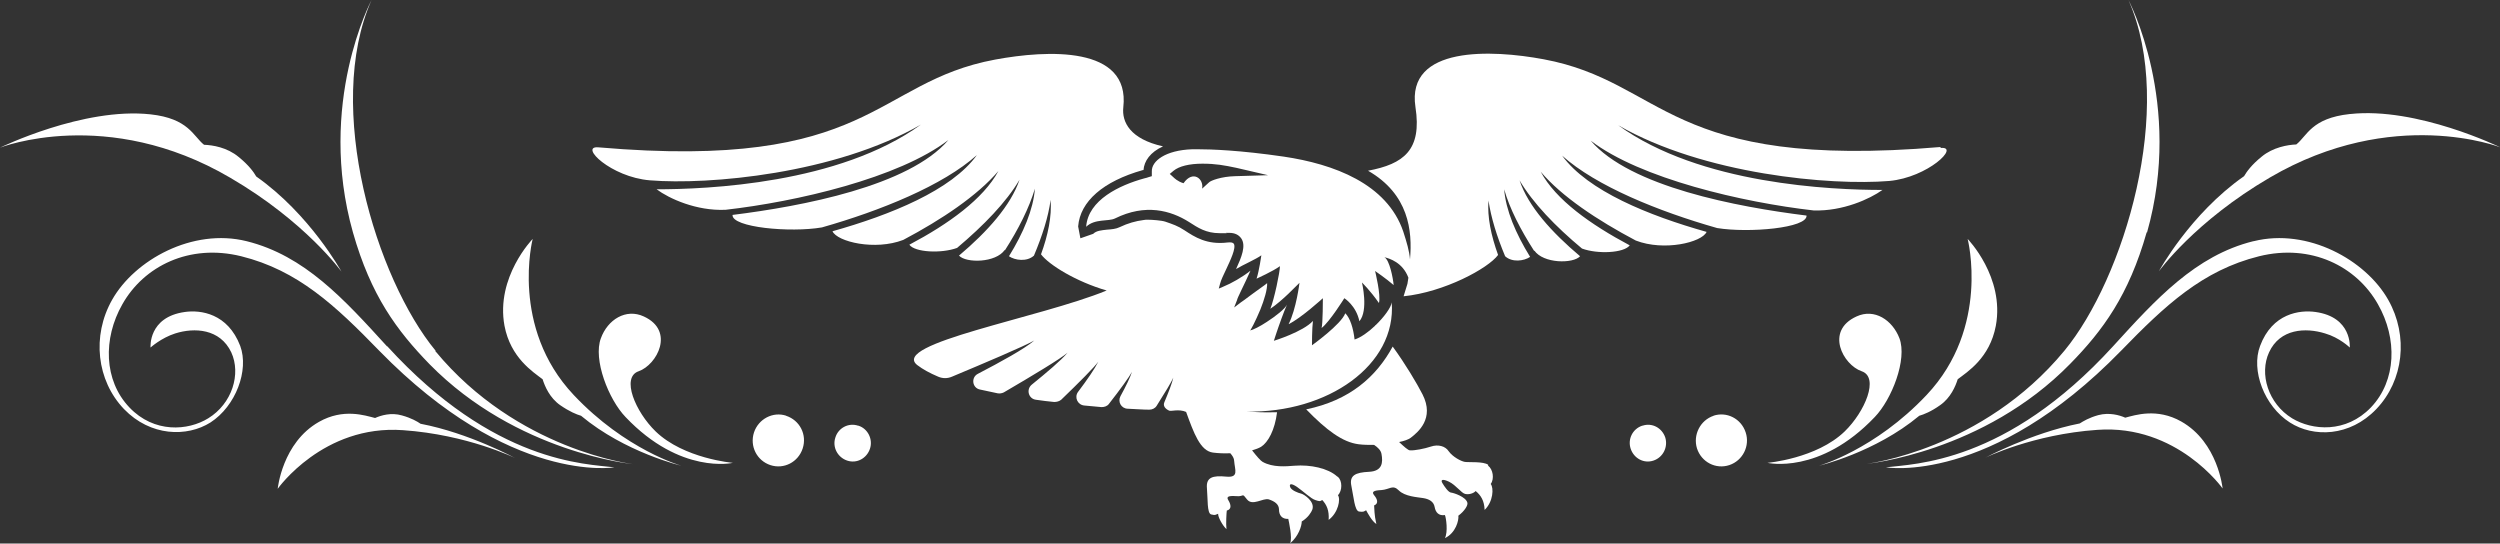
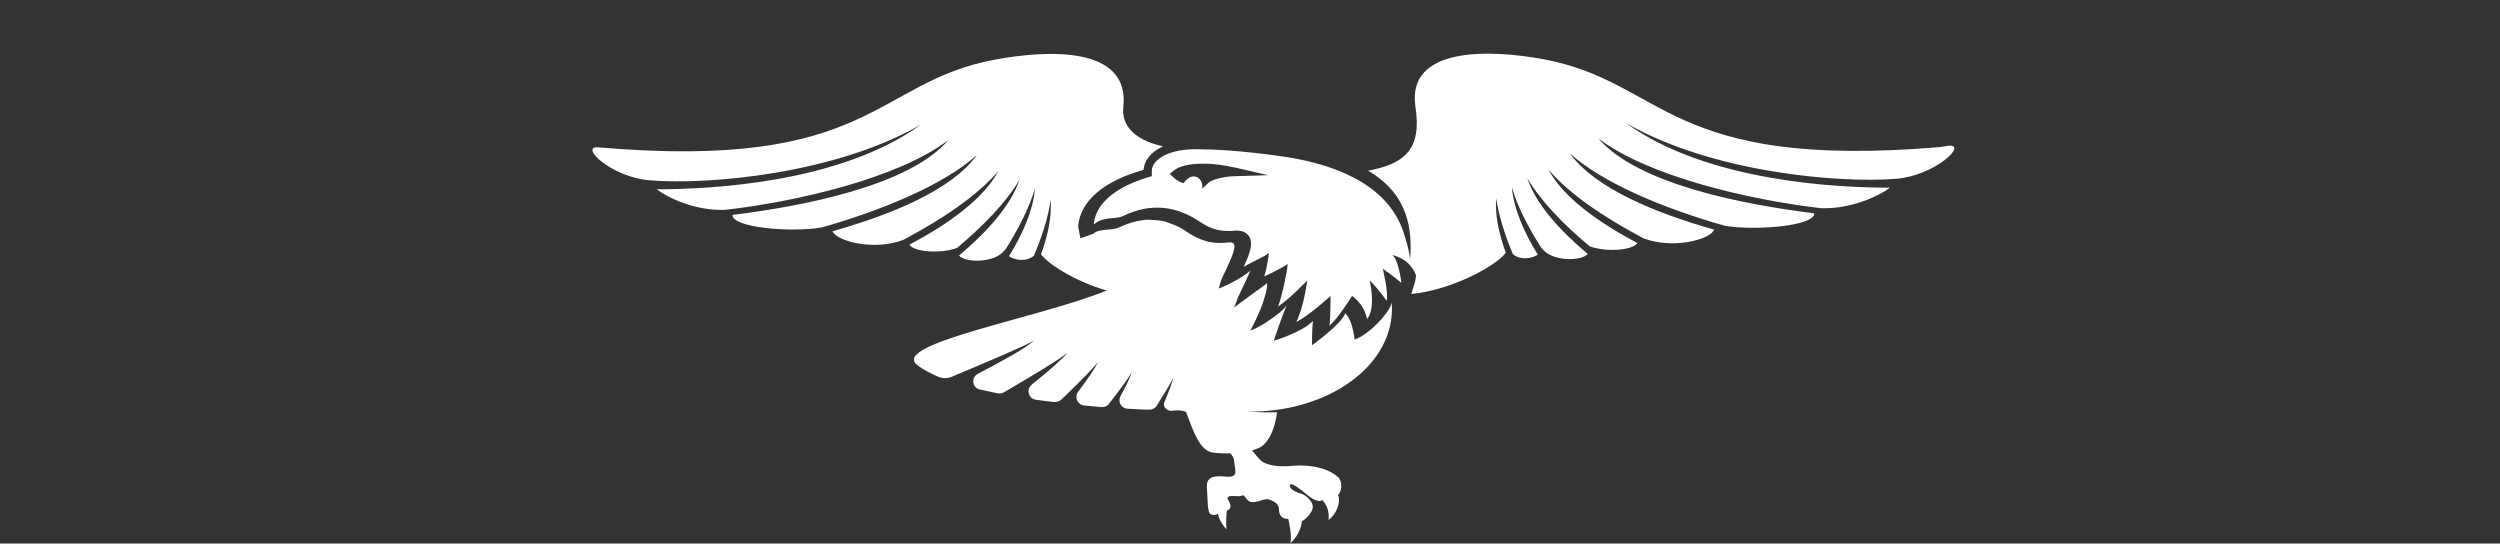
<svg xmlns="http://www.w3.org/2000/svg" id="Layer_1" data-name="Layer 1" version="1.1" viewBox="0 0 780.5 169.7">
  <rect x="0" y="0" width="780.5" height="169.7" fill="#333333" stroke="none" />
  <defs>
    <style>
      .cls-1 {
        fill: #fff;
        stroke-width: 0px;
      }
    </style>
  </defs>
-   <path class="cls-1" d="M733.6,35.6c-12,1.3-13.3,6.8-16.7,9.5-2.7.1-7.3.9-10.8,3.8-3.1,2.5-4.7,4.7-5.5,6.1-16.9,11.8-26.6,29.7-26.6,29.7,0,0,11.2-15.6,34.7-29.3,38.5-22.5,71.9-9.4,71.9-9.4,0,0-26-12.7-46.9-10.4ZM605.7,126.5c3.3-2.3,4.8-5.9,5.5-8.1,3-2.3,10-6.6,11.9-16.7,2.8-15.2-8.8-27.1-8.8-27.1,0,0,7.1,27.6-12.8,48.7-16.2,17.2-33.6,22.1-33.6,22.1,0,0,17.5-4.1,31.3-15.6,1.4-.4,3.7-1.3,6.5-3.3ZM703.5,75.3c-18.1,4.5-30.4,18.1-43.8,32.8-33.5,36.7-62.2,36.7-70.9,37.8,0,0,32.5,5.6,73.4-36.4,13.7-14.1,25.4-25.1,43.1-29.5,16.2-4,30.4,3.1,37.1,15,6.1,10.7,5.8,23.8-2.2,32.2-7.8,8.1-18.3,7.2-24.6,3.4-7.5-4.6-10.3-13.9-7.2-20.6,3.4-7.4,11.4-7.8,17.5-5.9,4.5,1.3,7.7,4.4,7.7,4.4,0,0,.8-9.5-10.7-11.1-4.9-.7-13.5.4-17.3,10.6-2.9,7.6,1.3,18.8,9.3,23.9,7.3,4.7,18.7,4.5,27-4.2,8.5-8.9,10.1-22.8,3.7-34.1-7-12.4-25.1-22.5-42-18.3ZM670.3,72.6C681.7,32.3,664.5,0,664.5,0c14.9,33.6-1.5,87.1-20,109.5-25.6,31-61.7,35.3-61.7,35.3,0,0,36.4-3.5,63.5-31.2,10.2-10.4,18.3-21.4,23.9-41.1ZM585.3,130.2c5.3-5.5,10.2-18,7.7-24.6-2.2-5.7-7.8-9.4-13.4-6.8-9.9,4.5-4.2,15.1,1.6,17.1,5.6,1.9,1,12.7-5.3,18.8-8.8,8.5-24.1,9.8-24.1,9.8,0,0,16.3,3.8,33.5-14.3ZM535,129.8c-4.2,1.4-6.5,6-5.2,10.2,1.4,4.3,5.9,6.6,10.1,5.2,4.2-1.4,6.5-6,5.1-10.2-1.4-4.3-5.9-6.6-10.1-5.2ZM512.7,132.9c-3,1-4.6,4.2-3.6,7.2,1,3,4.1,4.7,7.1,3.7,3-1,4.6-4.2,3.7-7.2-1-3-4.1-4.7-7.1-3.7ZM681,131.6c-7.6-4.3-14.4-2-17.5-1.2-1.8-.8-5-1.7-8.4-.8-2.9.8-4.7,1.9-5.8,2.6-15.2,3-29.5,10.7-29.5,10.7,0,0,14.8-7.3,35-8.7,24.9-1.8,39.1,18.3,39.1,18.3,0,0-1.4-14.4-12.9-20.9ZM106.6,84.8s-9.8-17.9-26.6-29.7c-.8-1.4-2.4-3.6-5.5-6.1-3.6-3-8.1-3.7-10.8-3.8-3.4-2.7-4.8-8.2-16.7-9.5C26,33.4,0,46.1,0,46.1c0,0,33.4-13.2,71.9,9.4,23.5,13.7,34.7,29.3,34.7,29.3ZM179.1,123.3c-19.9-21.1-12.8-48.7-12.8-48.7,0,0-11.6,11.9-8.8,27.1,1.9,10,8.9,14.4,11.9,16.7.7,2.2,2.2,5.8,5.5,8.1,2.9,2,5.1,2.9,6.5,3.3,13.8,11.5,31.3,15.6,31.3,15.6,0,0-17.4-4.9-33.6-22.1ZM120.8,108.1c-13.4-14.7-25.7-28.3-43.8-32.8-16.9-4.2-35,5.9-42,18.3-6.4,11.3-4.8,25.2,3.7,34.1,8.3,8.6,19.7,8.8,27,4.2,7.9-5.1,12.1-16.3,9.3-23.9-3.9-10.2-12.4-11.3-17.3-10.6-11.5,1.6-10.7,11.1-10.7,11.1,0,0,3.3-3,7.7-4.4,6-1.9,14-1.5,17.5,5.9,3.1,6.7.3,16-7.2,20.6-6.3,3.9-16.9,4.7-24.6-3.4-8-8.4-8.3-21.5-2.2-32.2,6.7-11.9,20.9-19,37.1-15,17.7,4.4,29.4,15.4,43.1,29.5,40.9,41.9,73.4,36.4,73.4,36.4-8.8-1.1-37.5-1.2-70.9-37.8ZM136,109.5C117.5,87.1,101.1,33.6,116,0c0,0-17.2,32.3-5.8,72.6,5.6,19.7,13.7,30.6,23.9,41.1,27.2,27.7,63.5,31.2,63.5,31.2,0,0-36.1-4.3-61.7-35.3ZM199.4,115.9c5.7-2,11.4-12.6,1.6-17.1-5.6-2.6-11.3,1-13.4,6.8-2.5,6.6,2.4,19.1,7.7,24.6,17.2,18.1,33.5,14.3,33.5,14.3,0,0-15.3-1.3-24.1-9.8-6.3-6.1-10.9-16.9-5.3-18.8ZM245.5,129.8c-4.2-1.4-8.7,1-10.1,5.2-1.4,4.3.9,8.8,5.1,10.2,4.2,1.4,8.7-.9,10.1-5.2,1.4-4.3-.9-8.8-5.2-10.2ZM267.9,132.9c-3-1-6.2.7-7.1,3.7-1,3,.7,6.2,3.7,7.2,3,1,6.1-.7,7.1-3.7,1-3-.7-6.3-3.6-7.2ZM125.5,129.7c-3.4-1-6.6,0-8.4.8-3.2-.8-9.9-3.1-17.5,1.2-11.5,6.5-12.9,20.9-12.9,20.9,0,0,14.2-20.1,39.1-18.3,20.2,1.4,35,8.7,35,8.7,0,0-14.3-7.8-29.5-10.7-1-.7-2.9-1.8-5.8-2.6Z" />
  <g>
-     <path class="cls-1" d="M464.6,145.1c-1.5-1.1-6.1-.7-7.3-.9s-3.8-1.6-5-3.3c-1.1-1.7-3.4-2.2-5.5-1.5-2.1.7-5.2,1.3-6.6,1.2-.6,0-1.9-1.2-3.4-2.6,1.6-.3,2.9-.8,3.6-1.3,2.2-1.7,7.6-6,3.7-13.6-1.8-3.5-5.3-9.4-9.3-14.9-5.1,9.4-13.4,16.8-27,19.6,6.3,6.5,11.4,10.3,16.4,10.9,1.5.2,3.1.2,4.8.2,1.2.8,2.1,1.7,2.3,2.8.5,2.7.3,5.4-3.9,5.6-4.2.2-6.2,1.1-5.5,4.4.7,3.3,1,7.8,2.4,8s1.5,0,2.2-.4c.5.9,1.8,3.4,3.2,4.3-.7-3-.6-4.8-.7-5.8,1.5-.6,1-2,0-3.2-.8-1-.3-1.5,2.3-1.6,2.6-.2,3.5-1.8,5.4.1s5.7,2.1,7.6,2.4,3.3,1.1,3.6,2.8c.3,1.7,1.3,2.8,3.2,2.5.4.9,1,5.3,0,7.2,3.4-1.6,4.4-5.6,4.2-7,1.9-1.4,3.1-3.3,2.8-4.1-.5-1.8-4.2-3-5-3.1-.9,0-2.2-2-2.8-3s0-1.4,2.1-.4c2.2,1.1,3.8,3.5,5,3.8s2.7-.2,3.3-.9c1.6,1.3,2.7,3,2.8,5.9,2.7-2.6,2.9-6.9,1.9-8.1,1.2-1.6.7-4.6-.8-5.7Z" />
    <path class="cls-1" d="M417.4,148.7c-2.8-2.5-8.2-3.7-13.3-3.3-2.6.2-6.7.6-9.9-1.2-.6-.3-1.9-1.8-3.3-3.6,1.1-.3,2.1-.7,2.8-1.1,2.2-1.4,4.3-5.2,5-10.8-.2,0-.4,0-.6,0-2.8.1-5.8,0-9-.2,25.4.5,46.9-14.5,45.4-34.1-.2,1.6-2.4,4.6-5.1,7.2,0,0,0,0-.1-.1,0,0,0,.1,0,.2-2.1,2-4.5,3.7-6.4,4.3-.4-3.6-1.4-6.7-2.9-8.2-1.3,3.5-10.4,10-10.4,10,0,0,0-5.4.3-7.6-3.1,3.4-12.2,6.2-12.2,6.2,0,0,1-3.2,2.4-7,.5-1.4,1.1-2.9,1.7-4.3-.6,1.3-3.5,3.6-6.3,5.4-2.1,1.4-4.3,2.5-5.3,2.7.1.3,1.8-3,3.3-6.6,1.2-3,2.2-6.3,2.1-8.2-.5.4-1,.8-1.6,1.2-1.8,1.3-3.9,2.8-5.6,4.1-.3.2-.7.5-1,.7l-2.1,1.6.9-2.3h0c.1-.5.5-1.3,1.3-3,.8-1.7,2-4.1,2.9-6.2-2.5,2-6,4-8.5,5l-1.4.6.4-1.5c.3-1.2,1.1-2.8,1.9-4.5,1.3-2.8,3.2-6.7,2.4-8-.3-.4-.9-.5-1.9-.4-6.5.8-10.3-1.7-13.5-3.8-2.1-1.4-3.7-1.9-6-2.7-1.2-.4-4.2-.6-5.4-.6-.5,0-1,0-1.4.1,0,0,0,0,0,0-2.4.3-4.9,1-7.4,2.2-1.2.6-2.6.7-4,.8-1.7.2-3.3.3-4.3,1.3l-4,1.4-.7-3.7c.6-7.8,7.8-14.1,20.2-17.6h.2c.2-2.8,2.1-5.6,6.1-7.4-10.3-2.3-12.9-7.6-12.4-12.2,2.2-19.3-23.8-17.9-40-14.9-38.1,7.1-38.2,34.8-123.9,27.4-6.1-.5,3.9,9.3,16.1,10.3,0,0,0,0,0,0,18.3,1.5,57.9-2,84.6-17.4-25.5,18.5-66.8,20.2-82.5,20.2,3.9,2.9,12.4,6.8,21.5,6.4,22.1-2.5,54.1-9.9,69.6-21.8-12.3,14.4-45.7,20.7-67.4,23.4-.3,3.9,18,5.6,27.9,3.9,18.3-5.2,37.8-13.1,48.4-22.6-7.9,11-27,18.7-45.1,23.8,1.5,3.3,13.3,6.1,22.1,2.7,12.1-6.4,23.1-13.8,29.7-21.5-4.7,8.7-15.5,16.5-27.8,23,1.7,2.4,10,2.8,14.9,1,8.3-7,15.4-14.3,19.5-21.3-2.7,8-10,16.2-18.9,23.7,2.2,2.4,11.5,2.3,14.3-1.8,0,0,0,.1,0,.2,4.3-6.7,7.6-13.3,9.4-19.3-.5,6.5-3.6,13.8-8.1,21.1,1.9,1.3,5.6,1.8,7.8-.2,2.6-6.2,4.5-12.1,5.2-17.4.4,5.1-.8,11-3,17,2.5,3.3,10.9,8.5,20.5,11.3-21,8.6-67.8,16.6-59.1,23.3,1.7,1.3,3.9,2.5,6.5,3.6,1.4.6,2.9.6,4.3,0,9.8-4.1,22.8-9.6,25.7-11.3-3,2.6-10.5,6.7-17.6,10.4-2.2,1.1-1.8,4.4.6,4.9,1.8.4,3.7.8,5.6,1.2.6.1,1.3,0,1.9-.3,8.9-5.2,17.9-10.6,19.9-12.4-2,2.4-6.4,6.1-11.2,10-1.8,1.5-1,4.4,1.3,4.7,1.9.3,3.8.5,5.7.7.8,0,1.6-.2,2.2-.7,5.6-5.4,10.4-10.2,11.6-11.9-1.1,2.2-3.5,5.7-6.3,9.4-1.3,1.7-.2,4.1,1.9,4.3,1.8.2,3.6.3,5.4.5.9,0,1.8-.3,2.3-1,3.6-4.6,6.4-8.5,7.2-10-.6,1.8-1.9,4.5-3.6,7.6-.9,1.7.2,3.8,2.2,3.9,2.5.1,4.8.3,6.8.3.9,0,1.8-.4,2.3-1.2,2.6-4.1,4.6-7.4,5.2-8.8-.4,1.8-1.5,4.6-2.8,7.7-.5,1.2.4,2.1,1.5,2.6.6.3,3-.6,5.3.4,2.4,6.6,4.4,12.2,8.4,12.7,1.6.2,3.5.3,5.4.2.7.8,1.2,1.6,1.2,2.4.2,2.8,1.6,5.3-2.5,4.9-4.2-.4-6.3.2-6,3.6s0,7.8,1.3,8.2c1.4.4,1.5,0,2.2-.2-.1.9,1.3,3.6,2.6,4.8-.2-1.7,0-5,.1-5.8,1.6-.4,1.3-1.9.5-3.2-.7-1.1-.1-1.5,2.5-1.3,2.6.2,1.6-1.2,3.3,1,1.7,2.2,5-.5,6.8,0,1.8.6,3.2,1.5,3.2,3.2,0,1.7.9,3,2.9,2.9.2,1,1.3,5.8.6,7.6,2.6-2.2,3.6-5.4,3.6-6.8,2-1.2,3-2.9,3.3-3.7.9-2.5-2.6-4.8-3.5-5s-3-1-3.4-2c-.4-1.1.3-1.3,2.1-.1,2,1.4,4.4,3.7,5.7,4.1,1.2.4,1.5.5,2.2,0,1.4,1.5,2.2,3.3,2,6.2,3-2.2,3.8-6.5,2.9-7.7,1.4-1.4,1.4-4.5,0-5.7Z" />
-     <path class="cls-1" d="M605.8,45.9c-85.7,7.3-85.8-20.3-123.9-27.4-16.1-3-42.9-4.3-40,14.9,2.1,13.5-3.7,17.8-14.8,19.9,12.7,7.3,13.9,18.7,13.1,27.7-.2-2.6-1-5.3-2.1-8.7-5.1-15-21.8-21.1-37.3-23.4-13.7-2-22.7-2.3-26.8-2.3s-1.4,0-1.8,0c-8.4.3-12.7,3.7-12.6,6.9v.5s0,1,0,1l-1,.3-.6.2-.8.2c-7.6,2.1-17.5,6.7-18.1,15.1,2.7-2.6,7-1.6,9-2.6,9.5-4.7,17.4-2.5,23.1,1.1,2.8,1.8,5.3,3.5,9.6,3.5s1.3,0,2-.1c.3,0,.7,0,1,0,1.7,0,2.9.6,3.7,1.7,1.6,2.3.1,5.9-1.6,9.6,2.1-1.3,6.3-3.1,7.9-4.3,0,0-.7,4.9-1.5,7.3,0,0,5.1-2.3,7.3-3.9,0,1.8-1.8,10.4-3,13.3,4-2.7,8-7.1,9.1-8.1,0,0-1,8.2-3.4,12.9,3.8-1.8,10.7-8.1,10.7-8.1,0,0,0,8-.4,9.3,2.5-1.9,7.1-9.3,7.1-9.3,0,0,3.7,2.3,4.7,7.2,2.9-3.4.8-12.1.8-12.1,0,0,2.6,2.5,5.3,6.4.7-2.3-1.2-10-1.2-10,0,0,3.5,2.4,5.8,4.4-.2-2.2-1.3-7.9-2.9-8.7,1.6.4,5.7,1.6,7.5,6.4-.1.7-.2,1.3-.3,1.9l-1.2,3.9c12.7-1.3,26.4-8.7,29.5-12.9-2.2-6.1-3.4-11.9-3-17,.8,5.3,2.6,11.2,5.2,17.4,2.2,2,5.9,1.5,7.8.2-4.5-7.3-7.6-14.6-8.1-21.1,1.7,6,5.1,12.6,9.4,19.3,0,0,0-.1,0-.2,2.8,4.1,12.1,4.2,14.3,1.8-8.9-7.5-16.2-15.6-18.9-23.7,4.1,7,11.2,14.4,19.5,21.3,4.9,1.8,13.1,1.4,14.9-1-12.2-6.5-23.1-14.2-27.8-23,6.5,7.7,17.6,15.1,29.7,21.5,8.8,3.4,20.6.6,22.1-2.7-18.1-5.1-37.1-12.8-45.1-23.8,10.6,9.5,30.1,17.4,48.4,22.6,9.9,1.6,28.2,0,27.9-3.9-21.7-2.7-55.1-9-67.4-23.4,15.5,11.9,47.6,19.3,69.6,21.8,9.1.3,17.6-3.6,21.5-6.4-15.8,0-57-1.7-82.5-20.2,26.7,15.4,66.4,18.9,84.6,17.4,0,0,0,0,0,0,12.1-1.1,22.2-10.9,16.1-10.3ZM385.7,55c-4.5.1-7.7,1.4-8.2,1.9l-2.2,2c.6-3.1-2.9-5.9-5.8-1.7-1.8-.5-3-1.7-3.2-1.9l-1.1-1,1.2-1c1.7-1.4,4.9-2.2,9-2.2s6.8.5,10.6,1.3l9.9,2.3-10.2.3Z" />
+     <path class="cls-1" d="M605.8,45.9c-85.7,7.3-85.8-20.3-123.9-27.4-16.1-3-42.9-4.3-40,14.9,2.1,13.5-3.7,17.8-14.8,19.9,12.7,7.3,13.9,18.7,13.1,27.7-.2-2.6-1-5.3-2.1-8.7-5.1-15-21.8-21.1-37.3-23.4-13.7-2-22.7-2.3-26.8-2.3s-1.4,0-1.8,0c-8.4.3-12.7,3.7-12.6,6.9v.5s0,1,0,1c-7.6,2.1-17.5,6.7-18.1,15.1,2.7-2.6,7-1.6,9-2.6,9.5-4.7,17.4-2.5,23.1,1.1,2.8,1.8,5.3,3.5,9.6,3.5s1.3,0,2-.1c.3,0,.7,0,1,0,1.7,0,2.9.6,3.7,1.7,1.6,2.3.1,5.9-1.6,9.6,2.1-1.3,6.3-3.1,7.9-4.3,0,0-.7,4.9-1.5,7.3,0,0,5.1-2.3,7.3-3.9,0,1.8-1.8,10.4-3,13.3,4-2.7,8-7.1,9.1-8.1,0,0-1,8.2-3.4,12.9,3.8-1.8,10.7-8.1,10.7-8.1,0,0,0,8-.4,9.3,2.5-1.9,7.1-9.3,7.1-9.3,0,0,3.7,2.3,4.7,7.2,2.9-3.4.8-12.1.8-12.1,0,0,2.6,2.5,5.3,6.4.7-2.3-1.2-10-1.2-10,0,0,3.5,2.4,5.8,4.4-.2-2.2-1.3-7.9-2.9-8.7,1.6.4,5.7,1.6,7.5,6.4-.1.7-.2,1.3-.3,1.9l-1.2,3.9c12.7-1.3,26.4-8.7,29.5-12.9-2.2-6.1-3.4-11.9-3-17,.8,5.3,2.6,11.2,5.2,17.4,2.2,2,5.9,1.5,7.8.2-4.5-7.3-7.6-14.6-8.1-21.1,1.7,6,5.1,12.6,9.4,19.3,0,0,0-.1,0-.2,2.8,4.1,12.1,4.2,14.3,1.8-8.9-7.5-16.2-15.6-18.9-23.7,4.1,7,11.2,14.4,19.5,21.3,4.9,1.8,13.1,1.4,14.9-1-12.2-6.5-23.1-14.2-27.8-23,6.5,7.7,17.6,15.1,29.7,21.5,8.8,3.4,20.6.6,22.1-2.7-18.1-5.1-37.1-12.8-45.1-23.8,10.6,9.5,30.1,17.4,48.4,22.6,9.9,1.6,28.2,0,27.9-3.9-21.7-2.7-55.1-9-67.4-23.4,15.5,11.9,47.6,19.3,69.6,21.8,9.1.3,17.6-3.6,21.5-6.4-15.8,0-57-1.7-82.5-20.2,26.7,15.4,66.4,18.9,84.6,17.4,0,0,0,0,0,0,12.1-1.1,22.2-10.9,16.1-10.3ZM385.7,55c-4.5.1-7.7,1.4-8.2,1.9l-2.2,2c.6-3.1-2.9-5.9-5.8-1.7-1.8-.5-3-1.7-3.2-1.9l-1.1-1,1.2-1c1.7-1.4,4.9-2.2,9-2.2s6.8.5,10.6,1.3l9.9,2.3-10.2.3Z" />
  </g>
</svg>